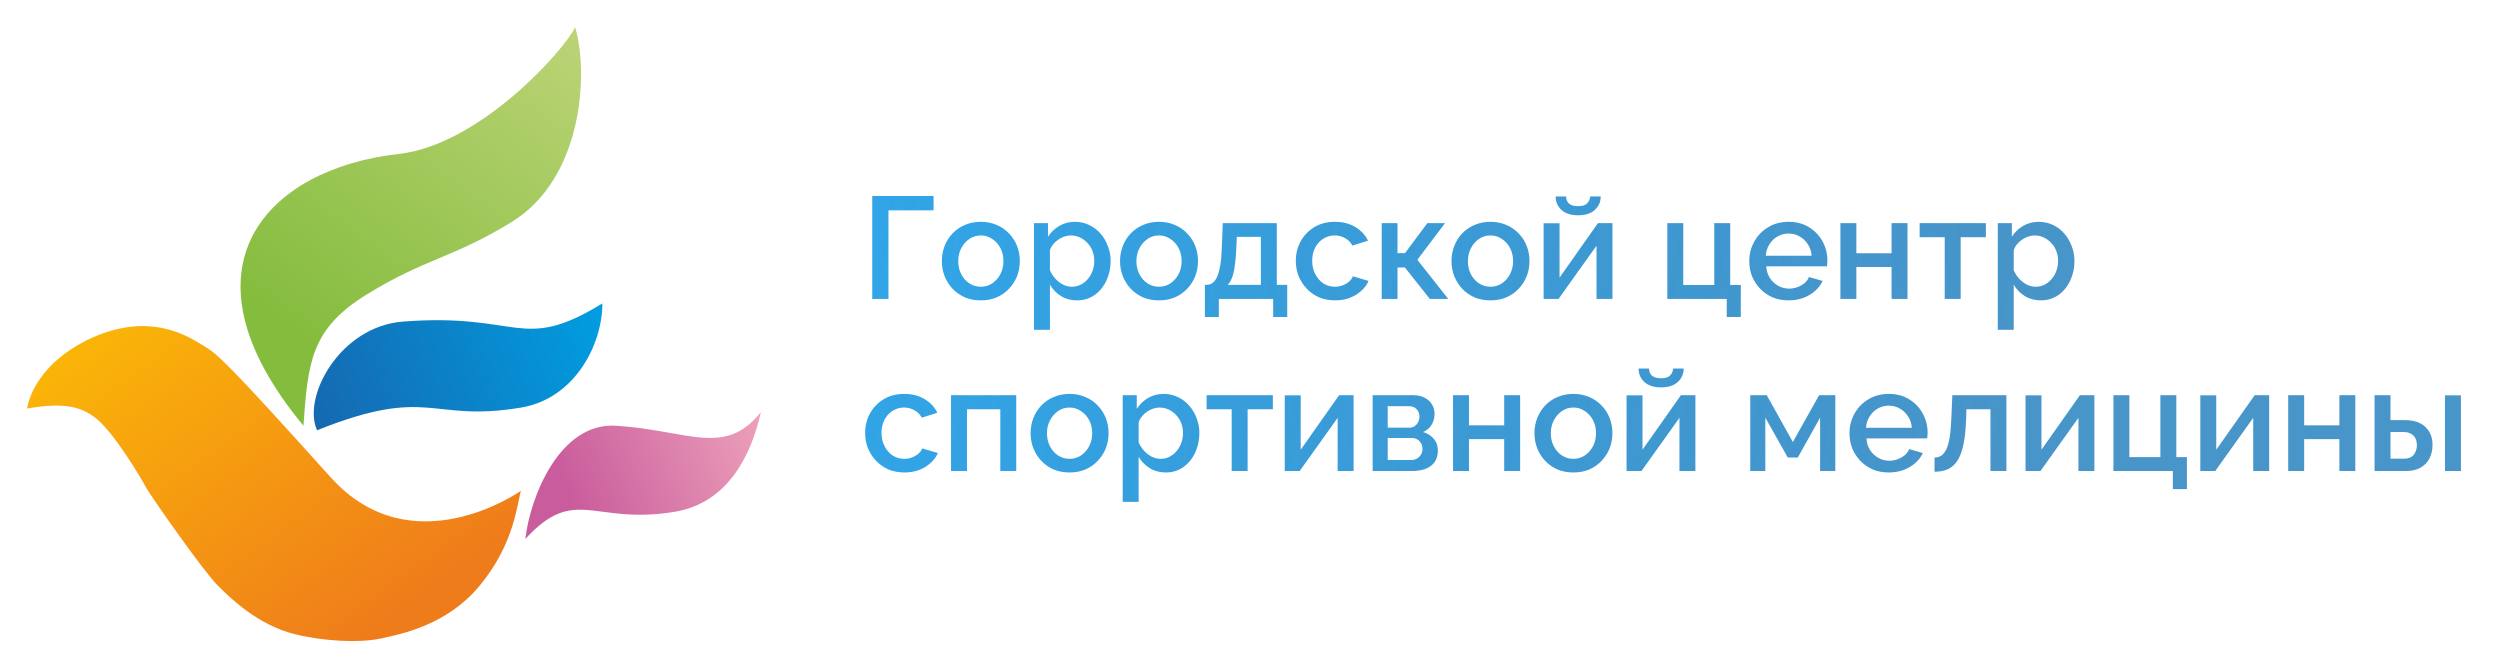
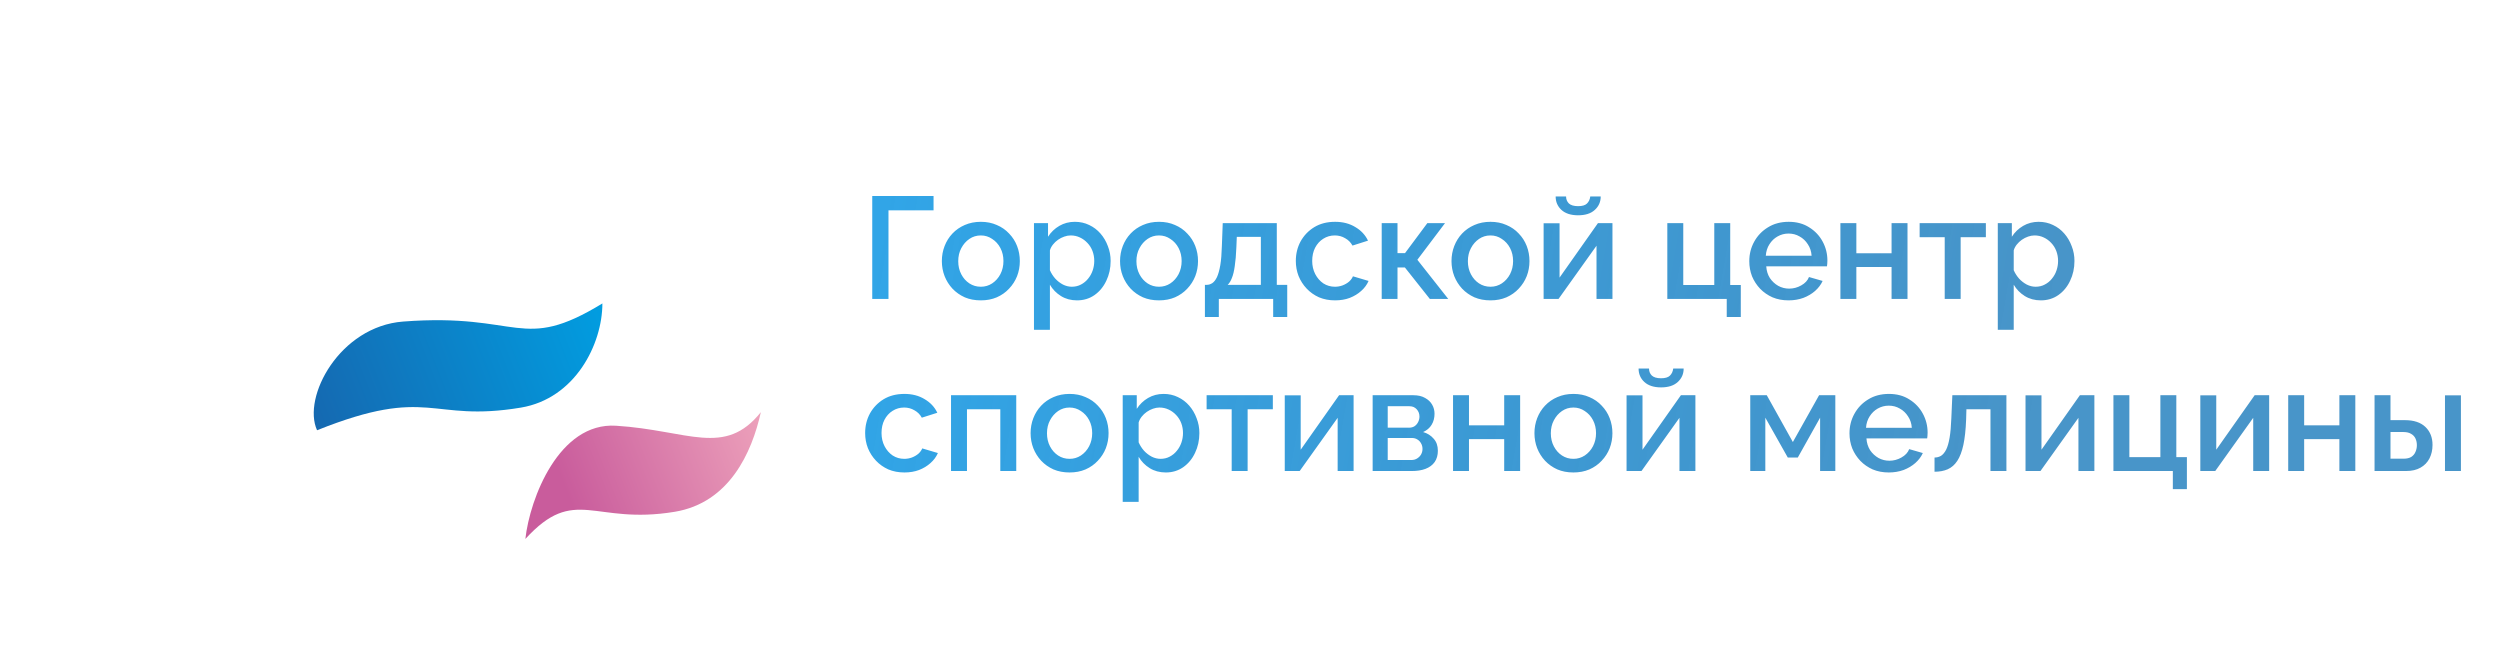
<svg xmlns="http://www.w3.org/2000/svg" width="276" height="74" viewBox="0 0 276 74" fill="none">
  <path d="M68 47C61.731 46.608 58.5 55 58 59.5C63.5 53.5 65.5 58 74.5 56.5C80.5 55.5 83 50 84 45.5C80 50.5 76 47.5 68 47Z" fill="url(#paint0_linear_712_8491)" />
  <path d="M44.503 35.5C37.501 36.039 33.337 43.833 35.003 47.5C47.5 42.5 47.441 46.678 57.504 45C63.5 44 66.501 38 66.504 33.5C57.504 39 57.499 34.5 44.503 35.5Z" fill="url(#paint1_linear_712_8491)" />
-   <path d="M44 17C53.001 16 62.33 5.5 63.497 3C64.997 8 64.387 19.646 56.499 24.5C49.999 28.5 47 28.5 40.5 32.5C34.318 36.304 33.999 40 33.499 47C19 29.5 29.512 18.61 44 17Z" fill="url(#paint2_linear_712_8491)" />
-   <path d="M9.5 37.604C4.5 40.104 3.167 43.771 3 45.104C7.4 44.304 9.167 45.104 10.5 46.104C12.5 47.605 15.642 52.889 16 53.604C16.5 54.605 22.5 63.105 24 64.605C25.5 66.105 28.5 69 32.5 70C35.7 70.8 39.667 71 42 70.5C44.333 70 49.4 69.005 53 64.605C56.6 60.205 57 56.275 57.5 54.19C57.5 54.19 45.5 62.69 36.5 52.69C24.851 39.746 24 39.09 22.5 38.19C21 37.289 16.5 34.104 9.5 37.604Z" fill="url(#paint3_linear_712_8491)" />
  <path d="M96.296 33V21.64H103.064V23.224H98.088V33H96.296ZM108.285 33.16C107.623 33.16 107.031 33.048 106.509 32.824C105.986 32.589 105.533 32.269 105.149 31.864C104.775 31.459 104.487 31 104.285 30.488C104.082 29.965 103.981 29.411 103.981 28.824C103.981 28.237 104.082 27.683 104.285 27.16C104.487 26.637 104.775 26.179 105.149 25.784C105.533 25.379 105.986 25.064 106.509 24.84C107.042 24.605 107.634 24.488 108.285 24.488C108.935 24.488 109.522 24.605 110.045 24.84C110.578 25.064 111.031 25.379 111.405 25.784C111.789 26.179 112.082 26.637 112.285 27.16C112.487 27.683 112.589 28.237 112.589 28.824C112.589 29.411 112.487 29.965 112.285 30.488C112.082 31 111.789 31.459 111.405 31.864C111.031 32.269 110.578 32.589 110.045 32.824C109.522 33.048 108.935 33.16 108.285 33.16ZM105.789 28.84C105.789 29.373 105.901 29.853 106.125 30.28C106.349 30.707 106.647 31.043 107.021 31.288C107.394 31.533 107.815 31.656 108.285 31.656C108.743 31.656 109.159 31.533 109.533 31.288C109.917 31.032 110.221 30.691 110.445 30.264C110.669 29.827 110.781 29.347 110.781 28.824C110.781 28.291 110.669 27.811 110.445 27.384C110.221 26.957 109.917 26.621 109.533 26.376C109.159 26.12 108.743 25.992 108.285 25.992C107.815 25.992 107.394 26.12 107.021 26.376C106.647 26.632 106.349 26.973 106.125 27.4C105.901 27.816 105.789 28.296 105.789 28.84ZM118.902 33.16C118.23 33.16 117.638 33 117.126 32.68C116.614 32.36 116.208 31.944 115.91 31.432V36.408H114.15V24.632H115.702V26.136C116.022 25.635 116.438 25.235 116.95 24.936C117.462 24.637 118.032 24.488 118.662 24.488C119.238 24.488 119.766 24.605 120.246 24.84C120.726 25.064 121.142 25.379 121.494 25.784C121.846 26.189 122.118 26.653 122.31 27.176C122.512 27.688 122.614 28.232 122.614 28.808C122.614 29.608 122.454 30.339 122.134 31C121.824 31.661 121.387 32.189 120.822 32.584C120.267 32.968 119.627 33.16 118.902 33.16ZM118.326 31.656C118.699 31.656 119.035 31.576 119.334 31.416C119.643 31.256 119.904 31.043 120.118 30.776C120.342 30.509 120.512 30.205 120.63 29.864C120.747 29.523 120.806 29.171 120.806 28.808C120.806 28.424 120.742 28.061 120.614 27.72C120.486 27.379 120.299 27.08 120.054 26.824C119.819 26.568 119.542 26.365 119.222 26.216C118.912 26.067 118.571 25.992 118.198 25.992C117.974 25.992 117.739 26.035 117.494 26.12C117.248 26.205 117.019 26.323 116.806 26.472C116.592 26.621 116.406 26.797 116.246 27C116.086 27.203 115.974 27.416 115.91 27.64V29.832C116.059 30.173 116.256 30.483 116.502 30.76C116.747 31.027 117.03 31.245 117.35 31.416C117.67 31.576 117.995 31.656 118.326 31.656ZM127.957 33.16C127.295 33.16 126.703 33.048 126.181 32.824C125.658 32.589 125.205 32.269 124.821 31.864C124.447 31.459 124.159 31 123.957 30.488C123.754 29.965 123.653 29.411 123.653 28.824C123.653 28.237 123.754 27.683 123.957 27.16C124.159 26.637 124.447 26.179 124.821 25.784C125.205 25.379 125.658 25.064 126.181 24.84C126.714 24.605 127.306 24.488 127.957 24.488C128.607 24.488 129.194 24.605 129.717 24.84C130.25 25.064 130.703 25.379 131.077 25.784C131.461 26.179 131.754 26.637 131.957 27.16C132.159 27.683 132.261 28.237 132.261 28.824C132.261 29.411 132.159 29.965 131.957 30.488C131.754 31 131.461 31.459 131.077 31.864C130.703 32.269 130.25 32.589 129.717 32.824C129.194 33.048 128.607 33.16 127.957 33.16ZM125.461 28.84C125.461 29.373 125.573 29.853 125.797 30.28C126.021 30.707 126.319 31.043 126.693 31.288C127.066 31.533 127.487 31.656 127.957 31.656C128.415 31.656 128.831 31.533 129.205 31.288C129.589 31.032 129.893 30.691 130.117 30.264C130.341 29.827 130.453 29.347 130.453 28.824C130.453 28.291 130.341 27.811 130.117 27.384C129.893 26.957 129.589 26.621 129.205 26.376C128.831 26.12 128.415 25.992 127.957 25.992C127.487 25.992 127.066 26.12 126.693 26.376C126.319 26.632 126.021 26.973 125.797 27.4C125.573 27.816 125.461 28.296 125.461 28.84ZM133.022 35V31.448H133.214C133.438 31.448 133.646 31.384 133.838 31.256C134.03 31.128 134.2 30.909 134.35 30.6C134.499 30.28 134.622 29.843 134.718 29.288C134.814 28.723 134.872 28.013 134.894 27.16L134.99 24.632H140.958V31.448H142.11V35H140.558V33H134.558V35H133.022ZM135.534 31.448H139.198V26.152H136.542L136.494 27.32C136.462 28.131 136.403 28.813 136.318 29.368C136.243 29.923 136.136 30.365 135.998 30.696C135.87 31.027 135.715 31.277 135.534 31.448ZM147.395 33.16C146.744 33.16 146.152 33.048 145.619 32.824C145.096 32.589 144.643 32.269 144.259 31.864C143.875 31.459 143.576 30.995 143.363 30.472C143.16 29.949 143.059 29.395 143.059 28.808C143.059 28.019 143.235 27.299 143.587 26.648C143.95 25.997 144.451 25.475 145.091 25.08C145.742 24.685 146.51 24.488 147.395 24.488C148.248 24.488 148.99 24.68 149.619 25.064C150.259 25.437 150.728 25.939 151.027 26.568L149.315 27.112C149.123 26.76 148.851 26.488 148.499 26.296C148.158 26.093 147.779 25.992 147.363 25.992C146.894 25.992 146.467 26.115 146.083 26.36C145.71 26.595 145.411 26.925 145.187 27.352C144.974 27.768 144.867 28.253 144.867 28.808C144.867 29.341 144.979 29.827 145.203 30.264C145.427 30.691 145.726 31.032 146.099 31.288C146.483 31.533 146.91 31.656 147.379 31.656C147.667 31.656 147.944 31.608 148.211 31.512C148.488 31.405 148.728 31.267 148.931 31.096C149.134 30.915 149.278 30.717 149.363 30.504L151.091 31.016C150.91 31.432 150.638 31.8 150.275 32.12C149.923 32.44 149.502 32.696 149.011 32.888C148.531 33.069 147.992 33.16 147.395 33.16ZM152.54 33V24.632H154.284V27.944H155.116L157.58 24.632H159.532L156.476 28.68L159.884 33H157.852L155.1 29.528H154.284V33H152.54ZM164.55 33.16C163.889 33.16 163.297 33.048 162.774 32.824C162.252 32.589 161.798 32.269 161.414 31.864C161.041 31.459 160.753 31 160.55 30.488C160.348 29.965 160.246 29.411 160.246 28.824C160.246 28.237 160.348 27.683 160.55 27.16C160.753 26.637 161.041 26.179 161.414 25.784C161.798 25.379 162.252 25.064 162.774 24.84C163.308 24.605 163.9 24.488 164.55 24.488C165.201 24.488 165.788 24.605 166.31 24.84C166.844 25.064 167.297 25.379 167.67 25.784C168.054 26.179 168.348 26.637 168.55 27.16C168.753 27.683 168.854 28.237 168.854 28.824C168.854 29.411 168.753 29.965 168.55 30.488C168.348 31 168.054 31.459 167.67 31.864C167.297 32.269 166.844 32.589 166.31 32.824C165.788 33.048 165.201 33.16 164.55 33.16ZM162.054 28.84C162.054 29.373 162.166 29.853 162.39 30.28C162.614 30.707 162.913 31.043 163.286 31.288C163.66 31.533 164.081 31.656 164.55 31.656C165.009 31.656 165.425 31.533 165.798 31.288C166.182 31.032 166.486 30.691 166.71 30.264C166.934 29.827 167.046 29.347 167.046 28.824C167.046 28.291 166.934 27.811 166.71 27.384C166.486 26.957 166.182 26.621 165.798 26.376C165.425 26.12 165.009 25.992 164.55 25.992C164.081 25.992 163.66 26.12 163.286 26.376C162.913 26.632 162.614 26.973 162.39 27.4C162.166 27.816 162.054 28.296 162.054 28.84ZM170.415 33V24.648H172.175V30.648L176.415 24.632H178.015V33H176.255V27.128L172.063 33H170.415ZM174.223 23.768C173.434 23.768 172.821 23.571 172.383 23.176C171.957 22.781 171.743 22.285 171.743 21.688H172.895C172.895 21.997 172.997 22.253 173.199 22.456C173.413 22.659 173.754 22.76 174.223 22.76C174.682 22.76 175.007 22.664 175.199 22.472C175.402 22.28 175.525 22.019 175.567 21.688H176.719C176.719 22.285 176.501 22.781 176.063 23.176C175.637 23.571 175.023 23.768 174.223 23.768ZM190.632 35V33H184.072V24.632H185.832V31.464H189.256V24.632H191.016V31.464H192.184V35H190.632ZM197.457 33.16C196.807 33.16 196.215 33.048 195.681 32.824C195.159 32.589 194.705 32.275 194.321 31.88C193.937 31.475 193.639 31.016 193.425 30.504C193.223 29.981 193.121 29.427 193.121 28.84C193.121 28.051 193.303 27.331 193.665 26.68C194.028 26.019 194.535 25.491 195.185 25.096C195.836 24.691 196.599 24.488 197.473 24.488C198.348 24.488 199.1 24.691 199.729 25.096C200.369 25.491 200.865 26.013 201.217 26.664C201.569 27.315 201.745 28.013 201.745 28.76C201.745 28.888 201.74 29.011 201.729 29.128C201.719 29.235 201.708 29.325 201.697 29.4H194.993C195.025 29.891 195.159 30.323 195.393 30.696C195.639 31.059 195.948 31.347 196.321 31.56C196.695 31.763 197.095 31.864 197.521 31.864C197.991 31.864 198.433 31.747 198.849 31.512C199.276 31.277 199.564 30.968 199.713 30.584L201.217 31.016C201.036 31.421 200.759 31.789 200.385 32.12C200.023 32.44 199.591 32.696 199.089 32.888C198.588 33.069 198.044 33.16 197.457 33.16ZM194.945 28.232H200.001C199.969 27.752 199.831 27.331 199.585 26.968C199.351 26.595 199.047 26.307 198.673 26.104C198.311 25.891 197.905 25.784 197.457 25.784C197.02 25.784 196.615 25.891 196.241 26.104C195.879 26.307 195.58 26.595 195.345 26.968C195.111 27.331 194.977 27.752 194.945 28.232ZM203.181 33V24.632H204.941V27.96H208.829V24.632H210.589V33H208.829V29.48H204.941V33H203.181ZM214.696 33V26.184H211.928V24.632H219.24V26.184H216.456V33H214.696ZM225.308 33.16C224.636 33.16 224.044 33 223.532 32.68C223.02 32.36 222.615 31.944 222.316 31.432V36.408H220.556V24.632H222.108V26.136C222.428 25.635 222.844 25.235 223.356 24.936C223.868 24.637 224.439 24.488 225.068 24.488C225.644 24.488 226.172 24.605 226.652 24.84C227.132 25.064 227.548 25.379 227.9 25.784C228.252 26.189 228.524 26.653 228.716 27.176C228.919 27.688 229.02 28.232 229.02 28.808C229.02 29.608 228.86 30.339 228.54 31C228.231 31.661 227.793 32.189 227.228 32.584C226.673 32.968 226.033 33.16 225.308 33.16ZM224.732 31.656C225.105 31.656 225.441 31.576 225.74 31.416C226.049 31.256 226.311 31.043 226.524 30.776C226.748 30.509 226.919 30.205 227.036 29.864C227.153 29.523 227.212 29.171 227.212 28.808C227.212 28.424 227.148 28.061 227.02 27.72C226.892 27.379 226.705 27.08 226.46 26.824C226.225 26.568 225.948 26.365 225.628 26.216C225.319 26.067 224.977 25.992 224.604 25.992C224.38 25.992 224.145 26.035 223.9 26.12C223.655 26.205 223.425 26.323 223.212 26.472C222.999 26.621 222.812 26.797 222.652 27C222.492 27.203 222.38 27.416 222.316 27.64V29.832C222.465 30.173 222.663 30.483 222.908 30.76C223.153 31.027 223.436 31.245 223.756 31.416C224.076 31.576 224.401 31.656 224.732 31.656ZM99.848 52.16C99.197 52.16 98.605 52.048 98.072 51.824C97.549 51.589 97.096 51.269 96.712 50.864C96.328 50.459 96.029 49.995 95.816 49.472C95.613 48.949 95.512 48.395 95.512 47.808C95.512 47.019 95.688 46.299 96.04 45.648C96.403 44.997 96.904 44.475 97.544 44.08C98.195 43.685 98.963 43.488 99.848 43.488C100.701 43.488 101.443 43.68 102.072 44.064C102.712 44.437 103.181 44.939 103.48 45.568L101.768 46.112C101.576 45.76 101.304 45.488 100.952 45.296C100.611 45.093 100.232 44.992 99.816 44.992C99.347 44.992 98.92 45.115 98.536 45.36C98.163 45.595 97.864 45.925 97.64 46.352C97.427 46.768 97.32 47.253 97.32 47.808C97.32 48.341 97.432 48.827 97.656 49.264C97.88 49.691 98.179 50.032 98.552 50.288C98.936 50.533 99.363 50.656 99.832 50.656C100.12 50.656 100.397 50.608 100.664 50.512C100.941 50.405 101.181 50.267 101.384 50.096C101.587 49.915 101.731 49.717 101.816 49.504L103.544 50.016C103.363 50.432 103.091 50.8 102.728 51.12C102.376 51.44 101.955 51.696 101.464 51.888C100.984 52.069 100.445 52.16 99.848 52.16ZM104.993 52V43.632H112.194V52H110.434V45.184H106.754V52H104.993ZM118.082 52.16C117.42 52.16 116.828 52.048 116.306 51.824C115.783 51.589 115.33 51.269 114.946 50.864C114.572 50.459 114.284 50 114.082 49.488C113.879 48.965 113.778 48.411 113.778 47.824C113.778 47.237 113.879 46.683 114.082 46.16C114.284 45.637 114.572 45.179 114.946 44.784C115.33 44.379 115.783 44.064 116.306 43.84C116.839 43.605 117.431 43.488 118.082 43.488C118.732 43.488 119.319 43.605 119.842 43.84C120.375 44.064 120.828 44.379 121.202 44.784C121.586 45.179 121.879 45.637 122.082 46.16C122.284 46.683 122.386 47.237 122.386 47.824C122.386 48.411 122.284 48.965 122.082 49.488C121.879 50 121.586 50.459 121.202 50.864C120.828 51.269 120.375 51.589 119.842 51.824C119.319 52.048 118.732 52.16 118.082 52.16ZM115.586 47.84C115.586 48.373 115.698 48.853 115.922 49.28C116.146 49.707 116.444 50.043 116.818 50.288C117.191 50.533 117.612 50.656 118.082 50.656C118.54 50.656 118.956 50.533 119.33 50.288C119.714 50.032 120.018 49.691 120.242 49.264C120.466 48.827 120.578 48.347 120.578 47.824C120.578 47.291 120.466 46.811 120.242 46.384C120.018 45.957 119.714 45.621 119.33 45.376C118.956 45.12 118.54 44.992 118.082 44.992C117.612 44.992 117.191 45.12 116.818 45.376C116.444 45.632 116.146 45.973 115.922 46.4C115.698 46.816 115.586 47.296 115.586 47.84ZM128.699 52.16C128.027 52.16 127.435 52 126.923 51.68C126.411 51.36 126.005 50.944 125.707 50.432V55.408H123.947V43.632H125.499V45.136C125.819 44.635 126.235 44.235 126.747 43.936C127.259 43.637 127.829 43.488 128.459 43.488C129.035 43.488 129.563 43.605 130.043 43.84C130.523 44.064 130.939 44.379 131.291 44.784C131.643 45.189 131.915 45.653 132.107 46.176C132.309 46.688 132.411 47.232 132.411 47.808C132.411 48.608 132.251 49.339 131.931 50C131.621 50.661 131.184 51.189 130.619 51.584C130.064 51.968 129.424 52.16 128.699 52.16ZM128.123 50.656C128.496 50.656 128.832 50.576 129.131 50.416C129.44 50.256 129.701 50.043 129.915 49.776C130.139 49.509 130.309 49.205 130.427 48.864C130.544 48.523 130.603 48.171 130.603 47.808C130.603 47.424 130.539 47.061 130.411 46.72C130.283 46.379 130.096 46.08 129.851 45.824C129.616 45.568 129.339 45.365 129.019 45.216C128.709 45.067 128.368 44.992 127.995 44.992C127.771 44.992 127.536 45.035 127.291 45.12C127.045 45.205 126.816 45.323 126.603 45.472C126.389 45.621 126.203 45.797 126.043 46C125.883 46.203 125.771 46.416 125.707 46.64V48.832C125.856 49.173 126.053 49.483 126.299 49.76C126.544 50.027 126.827 50.245 127.147 50.416C127.467 50.576 127.792 50.656 128.123 50.656ZM135.978 52V45.184H133.21V43.632H140.522V45.184H137.738V52H135.978ZM141.837 52V43.648H143.597V49.648L147.837 43.632H149.437V52H147.677V46.128L143.485 52H141.837ZM151.54 52V43.632H156.02C156.554 43.632 156.991 43.733 157.332 43.936C157.684 44.128 157.946 44.379 158.116 44.688C158.287 44.987 158.372 45.317 158.372 45.68C158.372 46.139 158.266 46.544 158.052 46.896C157.839 47.248 157.524 47.515 157.108 47.696C157.588 47.835 157.978 48.08 158.276 48.432C158.586 48.773 158.74 49.216 158.74 49.76C158.74 50.251 158.623 50.667 158.388 51.008C158.154 51.339 157.818 51.589 157.38 51.76C156.954 51.92 156.452 52 155.876 52H151.54ZM153.204 50.784H155.828C156.052 50.784 156.255 50.731 156.436 50.624C156.628 50.507 156.778 50.357 156.884 50.176C156.991 49.984 157.044 49.781 157.044 49.568C157.044 49.333 156.991 49.125 156.884 48.944C156.788 48.763 156.65 48.619 156.468 48.512C156.298 48.405 156.095 48.352 155.86 48.352H153.204V50.784ZM153.204 47.216H155.572C155.796 47.216 155.994 47.163 156.164 47.056C156.335 46.939 156.468 46.784 156.564 46.592C156.66 46.4 156.708 46.197 156.708 45.984C156.708 45.675 156.607 45.408 156.404 45.184C156.202 44.96 155.935 44.848 155.604 44.848H153.204V47.216ZM160.415 52V43.632H162.175V46.96H166.063V43.632H167.823V52H166.063V48.48H162.175V52H160.415ZM173.707 52.16C173.045 52.16 172.453 52.048 171.931 51.824C171.408 51.589 170.955 51.269 170.571 50.864C170.197 50.459 169.909 50 169.707 49.488C169.504 48.965 169.403 48.411 169.403 47.824C169.403 47.237 169.504 46.683 169.707 46.16C169.909 45.637 170.197 45.179 170.571 44.784C170.955 44.379 171.408 44.064 171.931 43.84C172.464 43.605 173.056 43.488 173.707 43.488C174.357 43.488 174.944 43.605 175.467 43.84C176 44.064 176.453 44.379 176.827 44.784C177.211 45.179 177.504 45.637 177.707 46.16C177.909 46.683 178.011 47.237 178.011 47.824C178.011 48.411 177.909 48.965 177.707 49.488C177.504 50 177.211 50.459 176.827 50.864C176.453 51.269 176 51.589 175.467 51.824C174.944 52.048 174.357 52.16 173.707 52.16ZM171.211 47.84C171.211 48.373 171.323 48.853 171.547 49.28C171.771 49.707 172.069 50.043 172.443 50.288C172.816 50.533 173.237 50.656 173.707 50.656C174.165 50.656 174.581 50.533 174.955 50.288C175.339 50.032 175.643 49.691 175.867 49.264C176.091 48.827 176.203 48.347 176.203 47.824C176.203 47.291 176.091 46.811 175.867 46.384C175.643 45.957 175.339 45.621 174.955 45.376C174.581 45.12 174.165 44.992 173.707 44.992C173.237 44.992 172.816 45.12 172.443 45.376C172.069 45.632 171.771 45.973 171.547 46.4C171.323 46.816 171.211 47.296 171.211 47.84ZM179.572 52V43.648H181.332V49.648L185.572 43.632H187.172V52H185.412V46.128L181.22 52H179.572ZM183.38 42.768C182.59 42.768 181.977 42.571 181.54 42.176C181.113 41.781 180.9 41.285 180.9 40.688H182.052C182.052 40.997 182.153 41.253 182.356 41.456C182.569 41.659 182.91 41.76 183.38 41.76C183.838 41.76 184.164 41.664 184.356 41.472C184.558 41.28 184.681 41.019 184.724 40.688H185.876C185.876 41.285 185.657 41.781 185.22 42.176C184.793 42.571 184.18 42.768 183.38 42.768ZM193.228 52V43.632H195.052L197.932 48.8L200.828 43.632H202.62V52H200.94V46.112L198.476 50.512H197.372L194.892 46.112V52H193.228ZM208.52 52.16C207.869 52.16 207.277 52.048 206.744 51.824C206.221 51.589 205.768 51.275 205.384 50.88C205 50.475 204.701 50.016 204.488 49.504C204.285 48.981 204.184 48.427 204.184 47.84C204.184 47.051 204.365 46.331 204.728 45.68C205.091 45.019 205.597 44.491 206.248 44.096C206.899 43.691 207.661 43.488 208.536 43.488C209.411 43.488 210.163 43.691 210.792 44.096C211.432 44.491 211.928 45.013 212.28 45.664C212.632 46.315 212.808 47.013 212.808 47.76C212.808 47.888 212.803 48.011 212.792 48.128C212.781 48.235 212.771 48.325 212.76 48.4H206.056C206.088 48.891 206.221 49.323 206.456 49.696C206.701 50.059 207.011 50.347 207.384 50.56C207.757 50.763 208.157 50.864 208.584 50.864C209.053 50.864 209.496 50.747 209.912 50.512C210.339 50.277 210.627 49.968 210.776 49.584L212.28 50.016C212.099 50.421 211.821 50.789 211.448 51.12C211.085 51.44 210.653 51.696 210.152 51.888C209.651 52.069 209.107 52.16 208.52 52.16ZM206.008 47.232H211.064C211.032 46.752 210.893 46.331 210.648 45.968C210.413 45.595 210.109 45.307 209.736 45.104C209.373 44.891 208.968 44.784 208.52 44.784C208.083 44.784 207.677 44.891 207.304 45.104C206.941 45.307 206.643 45.595 206.408 45.968C206.173 46.331 206.04 46.752 206.008 47.232ZM213.572 52.08V50.512C213.838 50.512 214.078 50.448 214.292 50.32C214.505 50.181 214.692 49.957 214.852 49.648C215.012 49.328 215.14 48.885 215.236 48.32C215.332 47.755 215.396 47.035 215.428 46.16L215.539 43.632H221.508V52H219.748V45.184H217.092L217.06 46.32C217.017 47.44 216.916 48.373 216.756 49.12C216.596 49.856 216.372 50.443 216.084 50.88C215.806 51.307 215.454 51.616 215.028 51.808C214.612 51.989 214.126 52.08 213.572 52.08ZM223.618 52V43.648H225.379V49.648L229.619 43.632H231.219V52H229.459V46.128L225.267 52H223.618ZM239.882 54V52H233.322V43.632H235.082V50.464H238.506V43.632H240.266V50.464H241.434V54H239.882ZM242.915 52V43.648H244.675V49.648L248.915 43.632H250.515V52H248.755V46.128L244.563 52H242.915ZM252.618 52V43.632H254.379V46.96H258.267V43.632H260.027V52H258.267V48.48H254.379V52H252.618ZM262.15 52V43.632H263.91V46.384H265.494C266.486 46.384 267.243 46.635 267.766 47.136C268.288 47.637 268.55 48.299 268.55 49.12C268.55 49.675 268.438 50.171 268.214 50.608C267.99 51.045 267.659 51.387 267.222 51.632C266.795 51.877 266.262 52 265.622 52H262.15ZM263.91 50.64H265.35C265.702 50.64 265.984 50.576 266.198 50.448C266.411 50.309 266.566 50.128 266.662 49.904C266.768 49.669 266.822 49.419 266.822 49.152C266.822 48.885 266.774 48.645 266.678 48.432C266.582 48.208 266.422 48.032 266.198 47.904C265.984 47.765 265.696 47.696 265.334 47.696H263.91V50.64ZM269.926 52V43.648H271.686V52H269.926Z" fill="url(#paint4_linear_712_8491)" />
  <defs>
    <linearGradient id="paint0_linear_712_8491" x1="84" y1="46.5" x2="60" y2="56" gradientUnits="userSpaceOnUse">
      <stop stop-color="#ECA0BA" />
      <stop offset="0.885" stop-color="#C95C9C" />
    </linearGradient>
    <linearGradient id="paint1_linear_712_8491" x1="68.501" y1="34" x2="35.001" y2="47" gradientUnits="userSpaceOnUse">
      <stop stop-color="#00A0E3" />
      <stop offset="1" stop-color="#1569B1" />
    </linearGradient>
    <linearGradient id="paint2_linear_712_8491" x1="64.001" y1="3" x2="33.501" y2="44" gradientUnits="userSpaceOnUse">
      <stop stop-color="#BCD477" />
      <stop offset="0.907" stop-color="#84BC3D" />
    </linearGradient>
    <linearGradient id="paint3_linear_712_8491" x1="12.5" y1="36" x2="38.5" y2="71.69" gradientUnits="userSpaceOnUse">
      <stop stop-color="#FAB408" />
      <stop offset="1" stop-color="#EF7C1B" />
    </linearGradient>
    <linearGradient id="paint4_linear_712_8491" x1="95" y1="37" x2="221.905" y2="59.042" gradientUnits="userSpaceOnUse">
      <stop stop-color="#31A5E7" />
      <stop offset="1" stop-color="#1778BA" stop-opacity="0.79" />
    </linearGradient>
  </defs>
</svg>